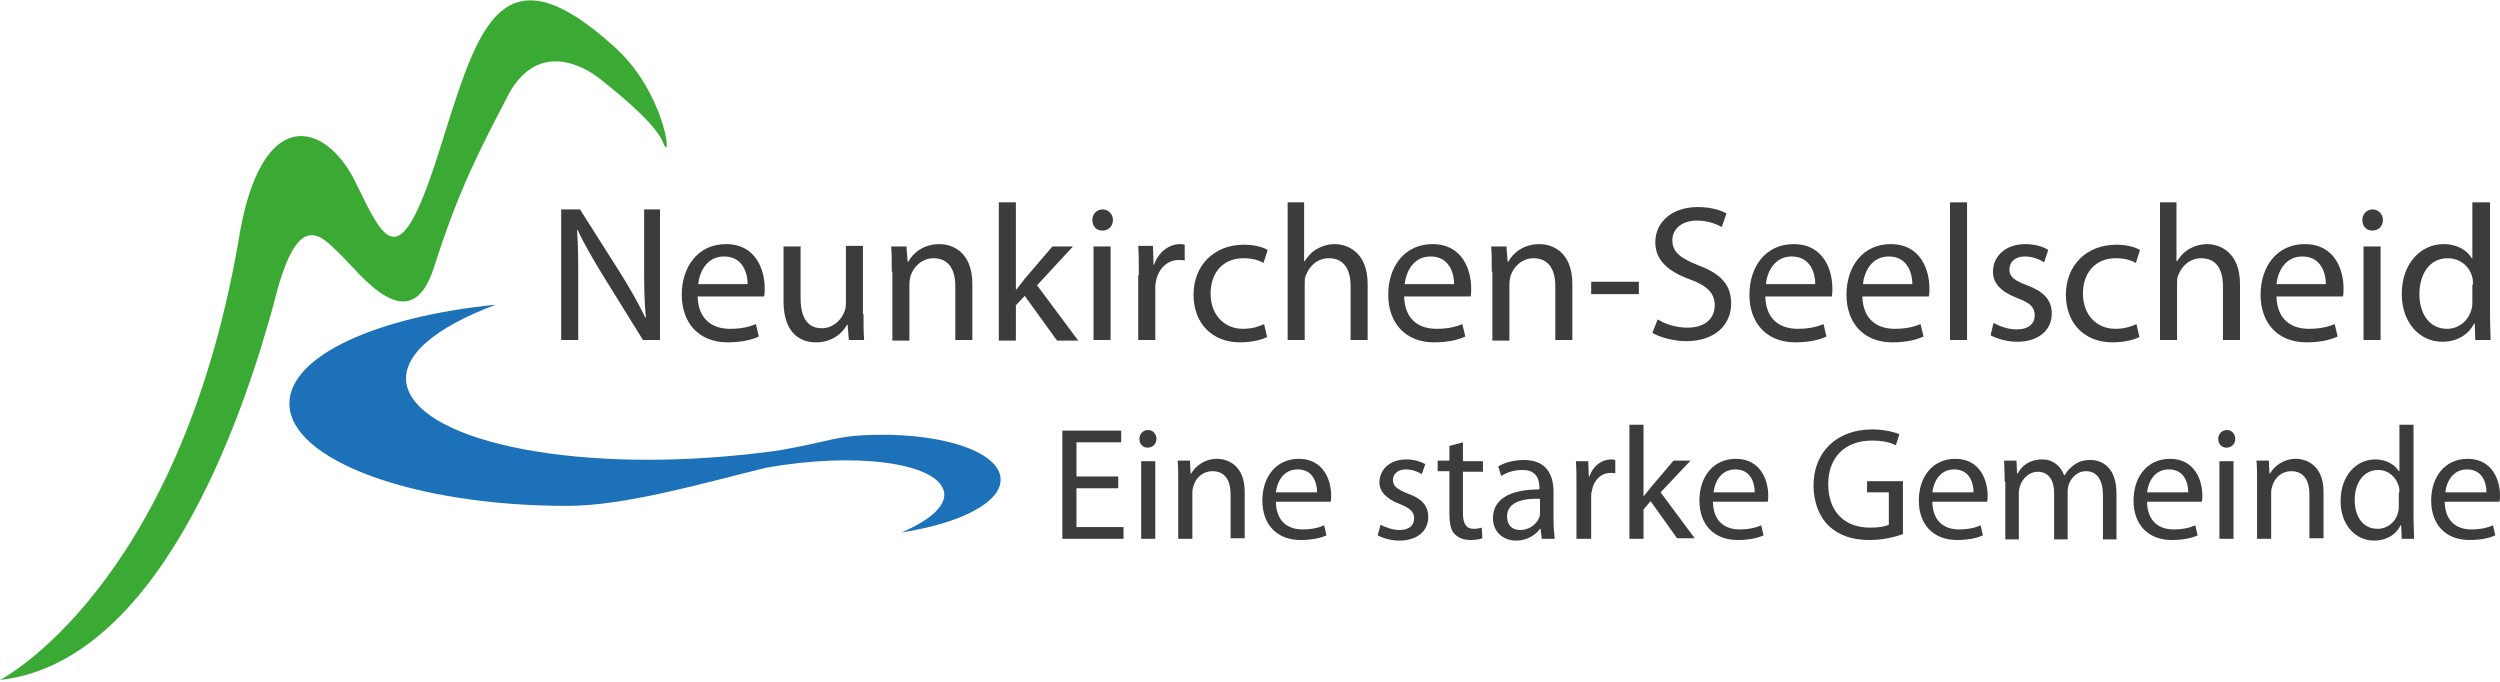
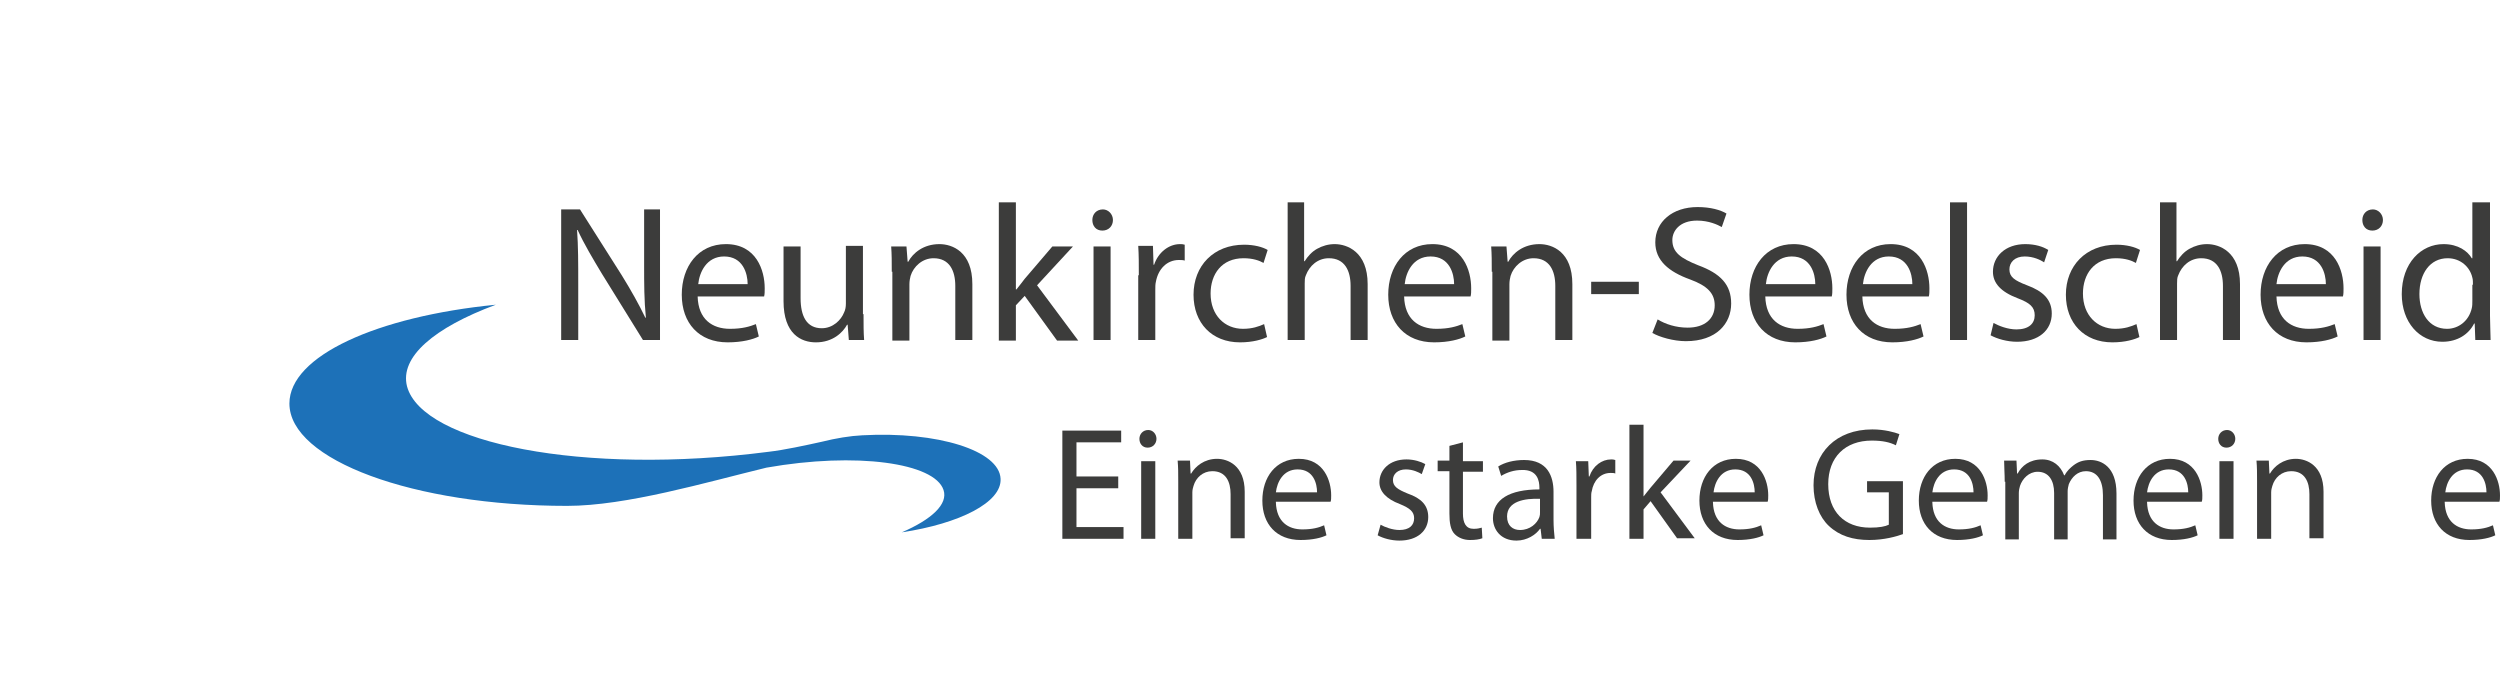
<svg xmlns="http://www.w3.org/2000/svg" version="1.1" id="Ebene_1" x="0px" y="0px" viewBox="0 0 425 116" style="enable-background:new 0 0 425 116;" xml:space="preserve">
  <style type="text/css">
	.st0{fill:#1D71B8;}
	.st1{fill:#3AAA35;}
	.st2{fill:#3C3C3B;}
</style>
  <g>
    <path class="st0" d="M146.6,74c-2.1,0.1-4.5,0.5-6.9,1.1c-2.7,0.6-6.4,1.4-9,1.7c-31.6,4.1-58.9-1.5-61.5-11.1   c-1.3-5,4.6-10,15.1-13.9c-20.2,2-35.1,8.7-35.1,16.8c0,9.6,21.1,17.4,47.2,17.4c10.1,0,23.6-4,33.9-6.5   c15.3-2.7,28.6-0.8,30.1,3.8c0.8,2.4-2,5-7.1,7.2c9.9-1.5,17-5.1,16.8-9.1C169.9,76.6,159.4,73.3,146.6,74z" />
-     <path class="st1" d="M0,115.6c0,0,30.2-15.5,40.5-74.4c3.7-23.9,14.9-20.5,19.9-10.3c5,10.2,7.4,16.2,14-4.4   c6.6-20.6,10-36.8,30.2-18.4c8.6,7.8,9.8,20.3,8.1,16.1c-1.4-3.6-9.5-9.8-10.7-10.8c-0.9-0.7-9.6-7.5-15.3,2.2   c-5.3,10.1-8.8,16.9-12.9,29.8c-4.1,12.9-12.7,0.9-16.1-2.3c-3.3-3.2-7.2-7.8-11.2,8.7C42.4,66.7,28.5,112.4,0,115.6z" />
    <g>
      <path class="st2" d="M95.4,57.8V35.6h3.2l7.1,11.2c1.6,2.6,2.9,4.9,4,7.2l0.1,0c-0.3-3-0.3-5.7-0.3-9.1v-9.3h2.7v22.2h-2.9    l-7-11.3c-1.5-2.5-3-5-4.1-7.4l-0.1,0c0.2,2.8,0.2,5.5,0.2,9.2v9.5H95.4z" />
      <path class="st2" d="M118.6,50.4c0.1,3.9,2.5,5.5,5.5,5.5c2.1,0,3.4-0.4,4.4-0.8l0.5,2.1c-1,0.5-2.8,1-5.3,1    c-4.9,0-7.8-3.3-7.8-8.1c0-4.8,2.8-8.6,7.5-8.6c5.2,0,6.6,4.5,6.6,7.5c0,0.6,0,1-0.1,1.4H118.6z M127.1,48.3c0-1.8-0.8-4.7-4-4.7    c-3,0-4.2,2.7-4.4,4.7H127.1z" />
      <path class="st2" d="M146.8,53.4c0,1.7,0,3.1,0.1,4.4h-2.6l-0.2-2.6h-0.1c-0.7,1.3-2.4,3-5.3,3c-2.5,0-5.5-1.4-5.5-7v-9.3h2.9v8.8    c0,3,1,5.1,3.6,5.1c1.9,0,3.3-1.4,3.8-2.7c0.2-0.4,0.3-0.9,0.3-1.5v-9.8h2.9V53.4z" />
      <path class="st2" d="M151.6,46.2c0-1.7,0-3-0.1-4.3h2.6l0.2,2.6h0.1c0.8-1.5,2.6-3,5.3-3c2.2,0,5.6,1.3,5.6,6.8v9.5h-2.9v-9.2    c0-2.6-1-4.7-3.7-4.7c-1.9,0-3.4,1.4-3.9,3c-0.1,0.4-0.2,0.9-0.2,1.4v9.6h-2.9V46.2z" />
      <path class="st2" d="M172.8,49.2L172.8,49.2c0.5-0.6,1-1.3,1.4-1.8l4.7-5.5h3.5l-6.1,6.6l7,9.4h-3.6l-5.5-7.6l-1.5,1.6v6h-2.9    V34.4h2.9V49.2z" />
      <path class="st2" d="M189.2,37.4c0,1-0.7,1.8-1.8,1.8c-1.1,0-1.7-0.8-1.7-1.8c0-1,0.7-1.8,1.8-1.8    C188.4,35.6,189.2,36.4,189.2,37.4z M185.9,57.8V41.9h2.9v15.9H185.9z" />
      <path class="st2" d="M193.6,46.8c0-1.9,0-3.5-0.1-5h2.5l0.1,3.2h0.1c0.7-2.1,2.5-3.5,4.4-3.5c0.3,0,0.5,0,0.8,0.1v2.7    c-0.3-0.1-0.6-0.1-1-0.1c-2,0-3.5,1.5-3.9,3.7c-0.1,0.4-0.1,0.9-0.1,1.4v8.5h-2.9V46.8z" />
      <path class="st2" d="M215.4,57.3c-0.8,0.4-2.4,0.9-4.6,0.9c-4.8,0-7.9-3.3-7.9-8.1c0-4.9,3.4-8.5,8.6-8.5c1.7,0,3.2,0.4,4,0.9    l-0.7,2.2c-0.7-0.4-1.8-0.8-3.4-0.8c-3.7,0-5.6,2.7-5.6,6c0,3.7,2.4,6,5.5,6c1.6,0,2.7-0.4,3.6-0.8L215.4,57.3z" />
      <path class="st2" d="M218.8,34.4h2.9v10h0.1c0.5-0.8,1.2-1.6,2.1-2.1c0.9-0.5,1.9-0.8,3-0.8c2.1,0,5.6,1.3,5.6,6.8v9.5h-2.9v-9.2    c0-2.6-1-4.7-3.7-4.7c-1.9,0-3.3,1.3-3.9,2.9c-0.2,0.4-0.2,0.9-0.2,1.4v9.6h-2.9V34.4z" />
      <path class="st2" d="M238.7,50.4c0.1,3.9,2.5,5.5,5.5,5.5c2.1,0,3.4-0.4,4.4-0.8l0.5,2.1c-1,0.5-2.8,1-5.3,1    c-4.9,0-7.8-3.3-7.8-8.1c0-4.8,2.8-8.6,7.5-8.6c5.2,0,6.6,4.5,6.6,7.5c0,0.6,0,1-0.1,1.4H238.7z M247.2,48.3c0-1.8-0.8-4.7-4-4.7    c-3,0-4.2,2.7-4.4,4.7H247.2z" />
      <path class="st2" d="M253.6,46.2c0-1.7,0-3-0.1-4.3h2.6l0.2,2.6h0.1c0.8-1.5,2.6-3,5.3-3c2.2,0,5.6,1.3,5.6,6.8v9.5h-2.9v-9.2    c0-2.6-1-4.7-3.7-4.7c-1.9,0-3.4,1.4-3.9,3c-0.1,0.4-0.2,0.9-0.2,1.4v9.6h-2.9V46.2z" />
      <path class="st2" d="M278.6,47.9V50h-8.1v-2.1H278.6z" />
      <path class="st2" d="M281.8,54.3c1.3,0.8,3.1,1.4,5.1,1.4c2.9,0,4.6-1.5,4.6-3.8c0-2-1.2-3.3-4.2-4.4c-3.6-1.3-5.9-3.2-5.9-6.3    c0-3.5,2.9-6,7.2-6c2.2,0,3.9,0.5,4.9,1.1l-0.8,2.3c-0.7-0.4-2.2-1.1-4.2-1.1c-3,0-4.2,1.8-4.2,3.3c0,2.1,1.4,3.1,4.4,4.3    c3.8,1.4,5.6,3.3,5.6,6.5c0,3.4-2.5,6.4-7.7,6.4c-2.1,0-4.5-0.7-5.7-1.4L281.8,54.3z" />
      <path class="st2" d="M300.1,50.4c0.1,3.9,2.5,5.5,5.5,5.5c2.1,0,3.4-0.4,4.4-0.8l0.5,2.1c-1,0.5-2.8,1-5.3,1    c-4.9,0-7.8-3.3-7.8-8.1c0-4.8,2.8-8.6,7.5-8.6c5.2,0,6.6,4.5,6.6,7.5c0,0.6,0,1-0.1,1.4H300.1z M308.6,48.3c0-1.8-0.8-4.7-4-4.7    c-3,0-4.2,2.7-4.4,4.7H308.6z" />
      <path class="st2" d="M316.6,50.4c0.1,3.9,2.5,5.5,5.5,5.5c2.1,0,3.4-0.4,4.4-0.8l0.5,2.1c-1,0.5-2.8,1-5.3,1    c-4.9,0-7.8-3.3-7.8-8.1c0-4.8,2.8-8.6,7.5-8.6c5.2,0,6.6,4.5,6.6,7.5c0,0.6,0,1-0.1,1.4H316.6z M325.1,48.3c0-1.8-0.8-4.7-4-4.7    c-3,0-4.2,2.7-4.4,4.7H325.1z" />
      <path class="st2" d="M331.5,34.4h2.9v23.4h-2.9V34.4z" />
      <path class="st2" d="M338.9,54.9c0.9,0.5,2.4,1.1,3.9,1.1c2.1,0,3.1-1,3.1-2.4c0-1.4-0.8-2.1-2.9-2.9c-2.9-1.1-4.2-2.6-4.2-4.5    c0-2.6,2.1-4.7,5.5-4.7c1.6,0,3,0.4,3.9,1l-0.7,2.1c-0.6-0.4-1.8-1-3.3-1c-1.7,0-2.6,1-2.6,2.2c0,1.3,0.9,1.9,3,2.7    c2.7,1,4.2,2.4,4.2,4.8c0,2.8-2.2,4.8-5.9,4.8c-1.7,0-3.4-0.5-4.5-1.1L338.9,54.9z" />
      <path class="st2" d="M363.7,57.3c-0.8,0.4-2.4,0.9-4.6,0.9c-4.8,0-7.9-3.3-7.9-8.1c0-4.9,3.4-8.5,8.6-8.5c1.7,0,3.2,0.4,4,0.9    l-0.7,2.2c-0.7-0.4-1.8-0.8-3.4-0.8c-3.7,0-5.6,2.7-5.6,6c0,3.7,2.4,6,5.5,6c1.6,0,2.7-0.4,3.6-0.8L363.7,57.3z" />
      <path class="st2" d="M367.1,34.4h2.9v10h0.1c0.5-0.8,1.2-1.6,2.1-2.1c0.9-0.5,1.9-0.8,3-0.8c2.1,0,5.6,1.3,5.6,6.8v9.5h-2.9v-9.2    c0-2.6-1-4.7-3.7-4.7c-1.9,0-3.3,1.3-3.9,2.9c-0.2,0.4-0.2,0.9-0.2,1.4v9.6h-2.9V34.4z" />
      <path class="st2" d="M387,50.4c0.1,3.9,2.5,5.5,5.5,5.5c2.1,0,3.4-0.4,4.4-0.8l0.5,2.1c-1,0.5-2.8,1-5.3,1c-4.9,0-7.8-3.3-7.8-8.1    c0-4.8,2.8-8.6,7.5-8.6c5.2,0,6.6,4.5,6.6,7.5c0,0.6,0,1-0.1,1.4H387z M395.4,48.3c0-1.8-0.8-4.7-4-4.7c-3,0-4.2,2.7-4.4,4.7    H395.4z" />
      <path class="st2" d="M405.1,37.4c0,1-0.7,1.8-1.8,1.8c-1.1,0-1.7-0.8-1.7-1.8c0-1,0.7-1.8,1.8-1.8    C404.3,35.6,405.1,36.4,405.1,37.4z M401.8,57.8V41.9h2.9v15.9H401.8z" />
      <path class="st2" d="M423.3,34.4v19.3c0,1.4,0.1,3,0.1,4.1h-2.6l-0.1-2.8h-0.1c-0.9,1.8-2.8,3.1-5.4,3.1c-3.9,0-6.9-3.3-6.9-8.1    c0-5.3,3.3-8.5,7.1-8.5c2.5,0,4.1,1.2,4.8,2.4h0.1v-9.5H423.3z M420.4,48.4c0-0.4,0-0.9-0.1-1.2c-0.4-1.8-2-3.3-4.2-3.3    c-3,0-4.8,2.6-4.8,6.1c0,3.2,1.6,5.9,4.7,5.9c1.9,0,3.7-1.3,4.2-3.5c0.1-0.4,0.1-0.8,0.1-1.3V48.4z" />
    </g>
    <g>
      <path class="st2" d="M190.1,83H183v6.6h8v2h-10.4V73.2h10v2H183V81h7.1V83z" />
      <path class="st2" d="M196.6,74.6c0,0.8-0.6,1.5-1.5,1.5c-0.9,0-1.4-0.7-1.4-1.5c0-0.8,0.6-1.5,1.5-1.5    C196,73.1,196.6,73.8,196.6,74.6z M194,91.6V78.4h2.4v13.2H194z" />
      <path class="st2" d="M200.3,81.9c0-1.4,0-2.5-0.1-3.6h2.1l0.1,2.2h0.1c0.7-1.2,2.2-2.5,4.4-2.5c1.8,0,4.7,1.1,4.7,5.6v7.9h-2.4V84    c0-2.1-0.8-3.9-3.1-3.9c-1.6,0-2.8,1.1-3.2,2.5c-0.1,0.3-0.2,0.7-0.2,1.1v7.9h-2.4V81.9z" />
      <path class="st2" d="M216.9,85.4c0.1,3.3,2.1,4.6,4.5,4.6c1.7,0,2.8-0.3,3.7-0.7l0.4,1.7c-0.8,0.4-2.3,0.8-4.4,0.8    c-4.1,0-6.5-2.7-6.5-6.7c0-4,2.3-7.1,6.2-7.1c4.3,0,5.5,3.8,5.5,6.2c0,0.5,0,0.8-0.1,1.1H216.9z M223.9,83.7    c0-1.5-0.6-3.9-3.3-3.9c-2.5,0-3.5,2.2-3.7,3.9H223.9z" />
      <path class="st2" d="M234.7,89.2c0.7,0.4,2,0.9,3.2,0.9c1.7,0,2.5-0.8,2.5-2c0-1.1-0.7-1.7-2.4-2.4c-2.4-0.9-3.5-2.2-3.5-3.7    c0-2.1,1.7-3.9,4.6-3.9c1.3,0,2.5,0.4,3.2,0.8l-0.6,1.7c-0.5-0.3-1.5-0.8-2.7-0.8c-1.4,0-2.2,0.8-2.2,1.8c0,1.1,0.8,1.6,2.5,2.3    c2.3,0.8,3.5,2,3.5,4c0,2.3-1.8,4-4.9,4c-1.4,0-2.8-0.4-3.7-0.9L234.7,89.2z" />
      <path class="st2" d="M248.7,75.2v3.2h3.4v1.8h-3.4v7.1c0,1.6,0.5,2.6,1.8,2.6c0.7,0,1-0.1,1.4-0.2l0.1,1.8    c-0.5,0.2-1.2,0.3-2.1,0.3c-1.1,0-2-0.4-2.6-1c-0.7-0.7-0.9-1.9-0.9-3.5v-7.2h-2v-1.8h2v-2.5L248.7,75.2z" />
      <path class="st2" d="M264.1,88.4c0,1.1,0.1,2.3,0.2,3.2h-2.2l-0.2-1.7h-0.1c-0.7,1-2.2,2-4,2c-2.7,0-4-1.9-4-3.8    c0-3.2,2.8-4.9,7.9-4.9v-0.3c0-1.1-0.3-3.1-3-3c-1.3,0-2.5,0.4-3.5,1l-0.5-1.6c1.1-0.7,2.7-1.1,4.4-1.1c4,0,5,2.8,5,5.4V88.4z     M261.8,84.8c-2.6-0.1-5.6,0.4-5.6,3c0,1.6,1,2.3,2.2,2.3c1.7,0,2.9-1.1,3.3-2.2c0.1-0.3,0.1-0.5,0.1-0.8V84.8z" />
      <path class="st2" d="M268,82.5c0-1.6,0-2.9-0.1-4.1h2.1l0.1,2.6h0.1c0.6-1.8,2.1-2.9,3.7-2.9c0.2,0,0.4,0,0.7,0.1v2.3    c-0.2-0.1-0.5-0.1-0.8-0.1c-1.7,0-2.9,1.3-3.2,3.1c-0.1,0.3-0.1,0.7-0.1,1.1v7H268V82.5z" />
      <path class="st2" d="M279.4,84.4L279.4,84.4c0.4-0.5,0.8-1,1.2-1.5l3.9-4.6h2.9l-5.1,5.4l5.8,7.8h-3l-4.5-6.3l-1.2,1.4v5h-2.4    V72.2h2.4V84.4z" />
      <path class="st2" d="M291.2,85.4c0.1,3.3,2.1,4.6,4.5,4.6c1.7,0,2.8-0.3,3.7-0.7l0.4,1.7c-0.8,0.4-2.3,0.8-4.4,0.8    c-4.1,0-6.5-2.7-6.5-6.7c0-4,2.3-7.1,6.2-7.1c4.3,0,5.5,3.8,5.5,6.2c0,0.5,0,0.8-0.1,1.1H291.2z M298.3,83.7    c0-1.5-0.6-3.9-3.3-3.9c-2.5,0-3.5,2.2-3.7,3.9H298.3z" />
      <path class="st2" d="M323.5,90.8c-1.1,0.4-3.2,1-5.7,1c-2.8,0-5.1-0.7-6.9-2.4c-1.6-1.5-2.6-4-2.6-6.9c0-5.5,3.8-9.5,10-9.5    c2.1,0,3.8,0.5,4.6,0.8l-0.6,1.9c-1-0.5-2.2-0.8-4.1-0.8c-4.5,0-7.4,2.8-7.4,7.4c0,4.7,2.8,7.4,7.1,7.4c1.6,0,2.6-0.2,3.2-0.5    v-5.5h-3.7v-1.9h6.1V90.8z" />
      <path class="st2" d="M328.5,85.4c0.1,3.3,2.1,4.6,4.5,4.6c1.7,0,2.8-0.3,3.7-0.7l0.4,1.7c-0.8,0.4-2.3,0.8-4.4,0.8    c-4.1,0-6.5-2.7-6.5-6.7c0-4,2.3-7.1,6.2-7.1c4.3,0,5.5,3.8,5.5,6.2c0,0.5,0,0.8-0.1,1.1H328.5z M335.5,83.7    c0-1.5-0.6-3.9-3.3-3.9c-2.5,0-3.5,2.2-3.7,3.9H335.5z" />
      <path class="st2" d="M340.8,81.9c0-1.4-0.1-2.5-0.1-3.6h2.1l0.1,2.2h0.1c0.7-1.3,2-2.4,4.2-2.4c1.8,0,3.1,1.1,3.7,2.7h0.1    c0.4-0.8,1-1.3,1.5-1.7c0.8-0.6,1.6-0.9,2.9-0.9c1.8,0,4.4,1.1,4.4,5.7v7.8h-2.3v-7.5c0-2.6-1-4.1-2.9-4.1c-1.4,0-2.4,1-2.9,2.2    c-0.1,0.4-0.2,0.8-0.2,1.2v8.2h-2.3v-7.9c0-2.1-0.9-3.6-2.8-3.6c-1.5,0-2.6,1.2-3,2.4c-0.1,0.3-0.2,0.8-0.2,1.2v7.9h-2.3V81.9z" />
      <path class="st2" d="M365,85.4c0.1,3.3,2.1,4.6,4.5,4.6c1.7,0,2.8-0.3,3.7-0.7l0.4,1.7c-0.8,0.4-2.3,0.8-4.4,0.8    c-4.1,0-6.5-2.7-6.5-6.7c0-4,2.3-7.1,6.2-7.1c4.3,0,5.5,3.8,5.5,6.2c0,0.5,0,0.8-0.1,1.1H365z M372,83.7c0-1.5-0.6-3.9-3.3-3.9    c-2.5,0-3.5,2.2-3.7,3.9H372z" />
      <path class="st2" d="M380,74.6c0,0.8-0.6,1.5-1.5,1.5c-0.9,0-1.4-0.7-1.4-1.5c0-0.8,0.6-1.5,1.5-1.5C379.4,73.1,380,73.8,380,74.6    z M377.3,91.6V78.4h2.4v13.2H377.3z" />
      <path class="st2" d="M383.7,81.9c0-1.4,0-2.5-0.1-3.6h2.1l0.1,2.2h0.1c0.7-1.2,2.2-2.5,4.4-2.5c1.8,0,4.7,1.1,4.7,5.6v7.9h-2.4V84    c0-2.1-0.8-3.9-3.1-3.9c-1.6,0-2.8,1.1-3.2,2.5c-0.1,0.3-0.2,0.7-0.2,1.1v7.9h-2.4V81.9z" />
-       <path class="st2" d="M410.3,72.2v16c0,1.2,0.1,2.5,0.1,3.4h-2.1l-0.1-2.3h-0.1c-0.7,1.5-2.3,2.6-4.5,2.6c-3.2,0-5.7-2.7-5.7-6.7    c0-4.4,2.7-7.1,5.9-7.1c2,0,3.4,1,4,2h0.1v-7.9H410.3z M407.9,83.7c0-0.3,0-0.7-0.1-1c-0.4-1.5-1.7-2.8-3.5-2.8    c-2.5,0-4,2.2-4,5.1c0,2.7,1.3,4.9,3.9,4.9c1.6,0,3.1-1.1,3.5-2.9c0.1-0.3,0.1-0.7,0.1-1V83.7z" />
      <path class="st2" d="M415.6,85.4c0.1,3.3,2.1,4.6,4.5,4.6c1.7,0,2.8-0.3,3.7-0.7l0.4,1.7c-0.8,0.4-2.3,0.8-4.4,0.8    c-4.1,0-6.5-2.7-6.5-6.7c0-4,2.3-7.1,6.2-7.1c4.3,0,5.5,3.8,5.5,6.2c0,0.5,0,0.8-0.1,1.1H415.6z M422.7,83.7    c0-1.5-0.6-3.9-3.3-3.9c-2.5,0-3.5,2.2-3.7,3.9H422.7z" />
    </g>
  </g>
</svg>